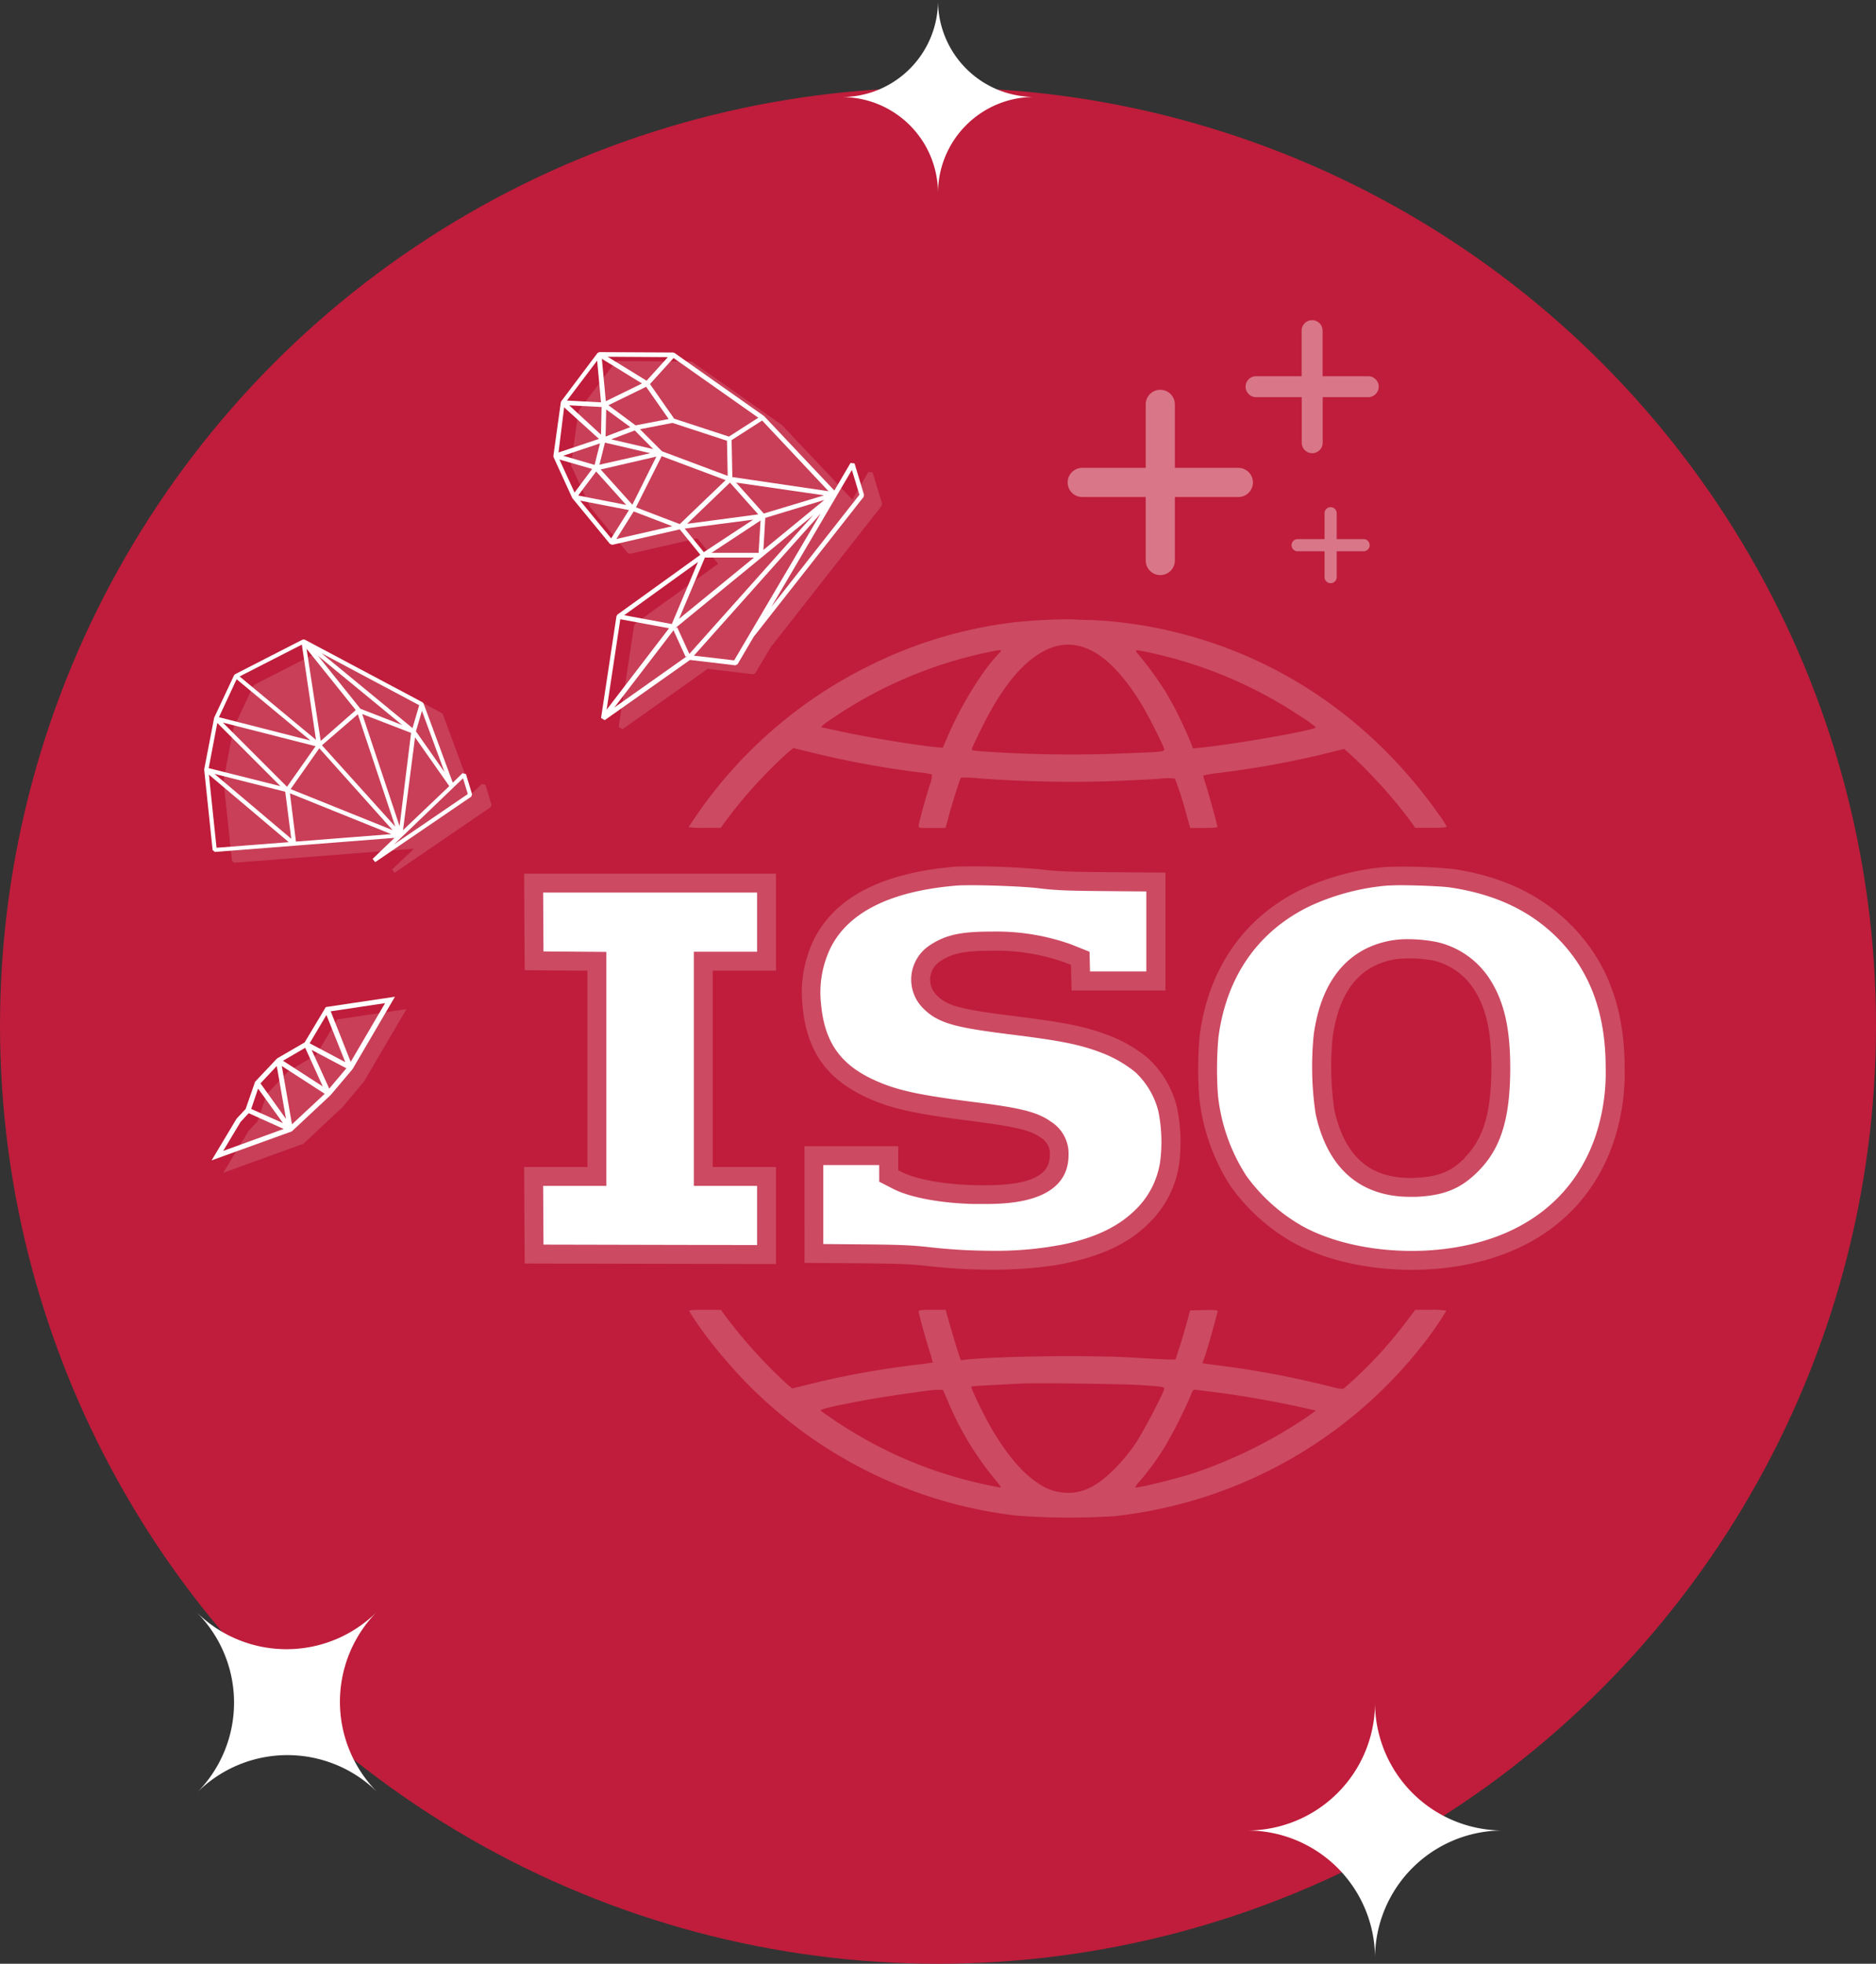
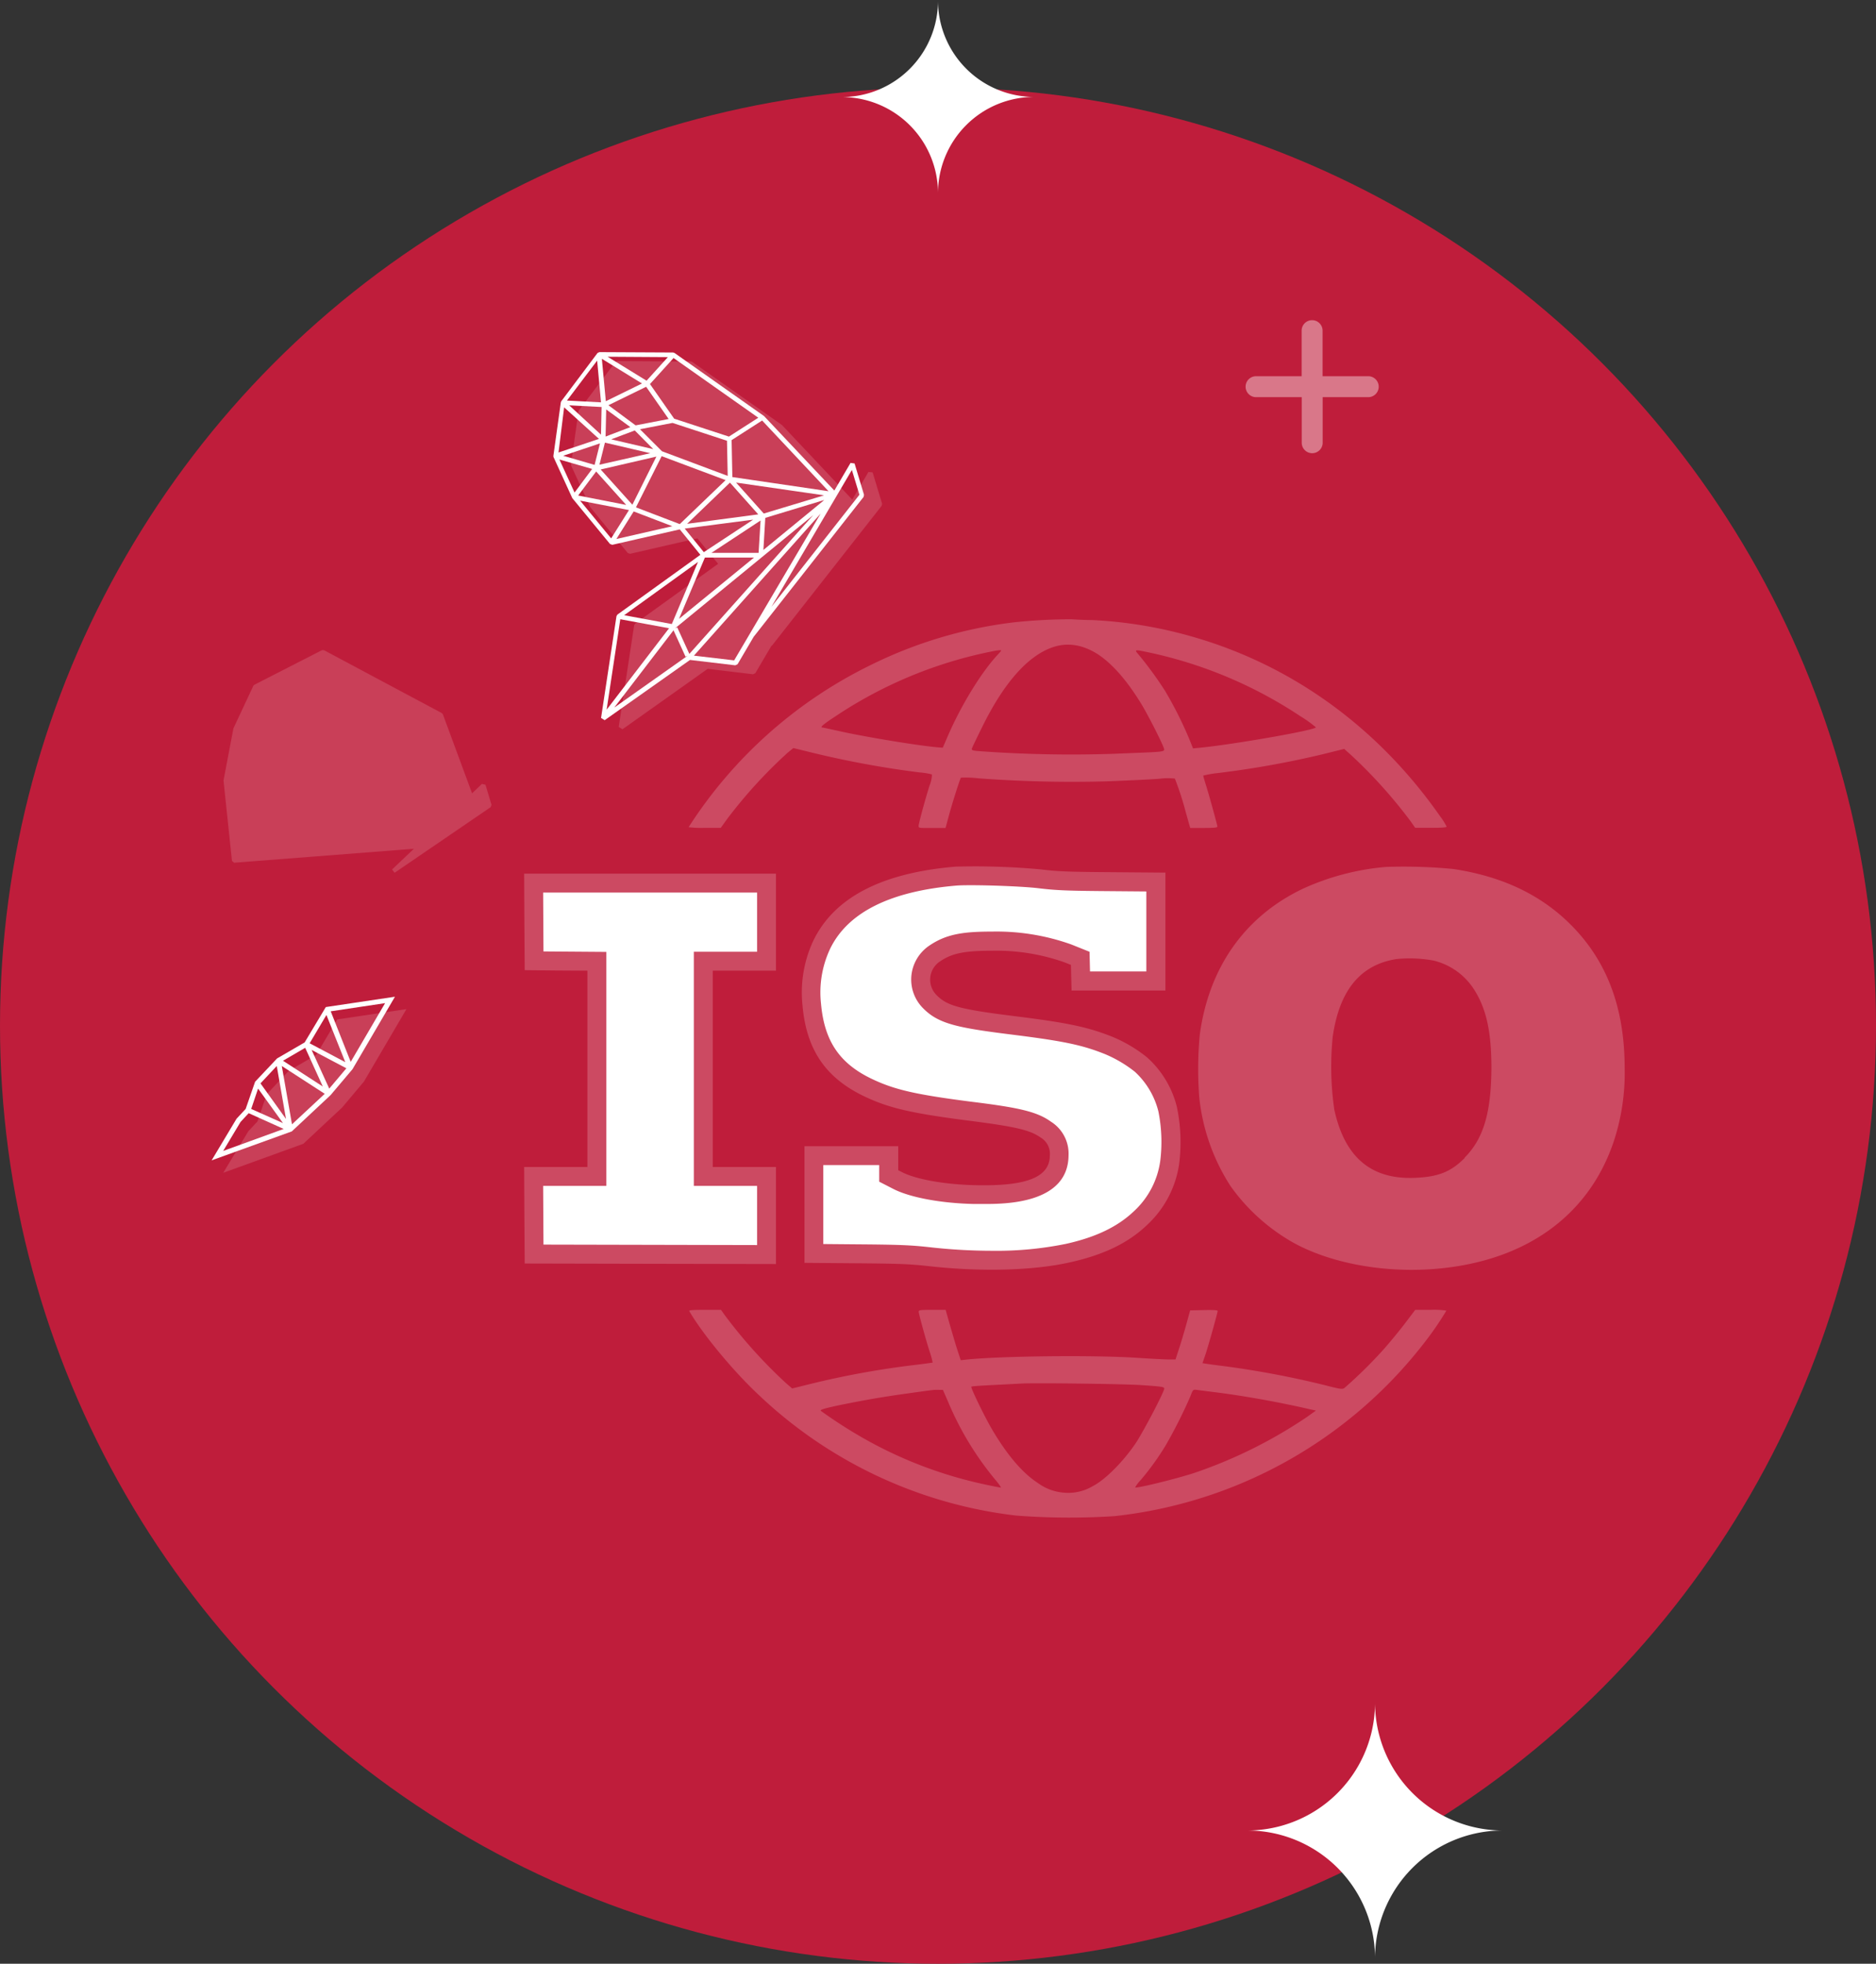
<svg xmlns="http://www.w3.org/2000/svg" viewBox="0 0 397.76 416.32">
  <rect x="0" y="0" width="397.76" height="416.32" fill="#333333" stroke="none" />
  <defs>
    <style>.cls-1{fill:#bf1d3b;}.cls-2,.cls-3,.cls-4,.cls-5{fill:#fff;}.cls-3{opacity:0.15;}.cls-4{opacity:0.2;}.cls-5{opacity:0.4;}</style>
  </defs>
  <g id="Calque_2" data-name="Calque 2">
    <g id="Calque_1-2" data-name="Calque 1">
      <circle class="cls-1" cx="198.88" cy="217.44" r="198.88" />
      <path class="cls-2" d="M64.59,221l-5.84,3.39-4.66,4.94-2,5.76-1.94,2.09L44.87,246l17-6.14,8.22-7.69,4.65-5.5,9-15.36-14.66,2.19ZM47.32,244,51,237.86,52.73,236l7.42,3.34Zm5.94-8.9,1.46-4.32L60,238.1Zm7.38,2.12-5.41-7.54L58.68,226Zm1.27,1.14L59.75,226l9.1,5.89ZM60,224.88l4.71-2.74,3.73,8.2Zm9.81,5.91-3.74-8.2,7.37,3.89Zm11.84-18.12-7.29,12.45L70.12,214.4Zm-16,8.51,3.56-6,4,10Z" />
      <polygon class="cls-3" points="86.18 213.93 77.17 229.29 72.55 234.79 64.31 242.49 47.33 248.64 52.66 239.82 54.6 237.74 56.55 231.99 61.2 227.04 67.04 223.65 71.51 216.12 86.18 213.93" />
-       <path class="cls-2" d="M96,165.93l-6.2-16.8-.21-.24-25-13.3h-.41l-14.35,7.35-.2.21-4.22,9L43.3,163.09v.13l1.78,17,.48.39,16.82-1.31h0l21.27-1.67L79,182.09l.55.69,20.37-13.89.17-.49-1.29-4.29-.73-.19Zm-8-9.61,7.26,10.34L85.45,176Zm-3.28,18.82L76.8,151.38l10.36,4Zm9.53-11.46-6.06-8.63,1.27-4.35Zm-5.37-14.17-1.42,4.85-19.33-15.9Zm-3.61,4.2-8.85-3.45-9-11.23Zm-1.45,21.55L68.26,158l7.61-6.57ZM65,137.54l10.43,13L68,157.07Zm-1-.88,3,20.19-16.2-13.44ZM50.17,144l15.66,13-19.41-4.95ZM66.91,158.2l-6.06,8.6-13.6-13.61Zm-20.84-4.93,13.39,13.4-15.21-3.82Zm-.16,26.46-1.62-15.5,16.93,14.31Zm15.84-1.91L45.48,164.07l15,3.78Zm1,.6-1.28-10.24,21.49,8.66Zm-1.13-11.13,6.08-8.65L83.25,176Zm37.57,1.05L83.56,179l1.6-1.52h0L96.09,167h0l2.08-2Z" />
      <polygon class="cls-3" points="104.22 170.64 104.02 171.13 83.67 185.03 83.12 184.34 87.76 179.94 66.48 181.6 49.64 182.9 49.18 182.51 47.39 165.48 47.41 165.35 49.49 154.42 53.72 145.38 53.91 145.18 68.26 137.84 68.68 137.84 93.65 151.16 93.88 151.38 100.09 168.18 102.18 166.19 102.93 166.36 104.22 170.64" />
      <path class="cls-2" d="M180.34,98.14,176.9,104,162,88.21,143,74.82l-.28-.09-15.64-.08-.39.19L119,85.07l-.09.23-1.57,11.28,0,.27,4,8.75,8,9.73.49.17,14.3-3.27,4.37,5.39-17.6,12.68-.19.33-3.27,21.58.77.47,18.09-12.77,9.6,1.14.49-.24L159.8,135l0,0,23.31-29.66.08-.45-2-6.63Zm-4.67,6-20.39-3-.16-7.83,6.47-4.16ZM129,85.91,137,82l4.77,6.83-7,1.35Zm9.51,9.31-8.92-2.08,5-1.88Zm-4.86-4.67-5.25,2,.13-5.75Zm-6.22,1.6-6.75-6.22,6.87.36Zm.83,1.69,9.62,2.24-10.78,2.44Zm-2.19,4.72-6.66-1.94L127.21,94Zm13.1-1.76L134.08,107l-6.72-7.47ZM135.69,91l6.9-1.34,11.55,3.78.15,7.45-13.93-5.22Zm19.08,11.32,6,6.73-15.08,2Zm7.09,14.27.4-6.8L174.77,106Zm10.56-7.38-26.26,29.42L143.59,133l-.45.2h0Zm-11.58,8-10,0,10.42-6.86Zm1.1-8.34-5.87-6.56,18.66,2.7Zm-1.16-20.31-6.23,4-11.61-3.8-5.13-7.34,5-5.52ZM141.61,75.71l-4.52,5-8.26-5.08Zm-14,.36,8.51,5.23-7.67,3.76Zm-1,.38.82,8.85-7.22-.38Zm-7,9.91L127,93.05l-8.58,2.88Zm-1,11.06,6.94,2-3.73,5Zm7.79,2.54,6.37,7.09-10.18-2ZM123,106.14l10.36,2-3.78,6Zm7.69,8.13,3.67-5.84,8.19,3.13Zm4.15-6.71,5.45-10.85,13.56,5.08-9.72,9.32Zm10.34,4.5,14.51-1.89-10.46,6.89Zm4.28,6.14,10.42,0-15.91,13Zm-1.47.94-5.55,13.16-10.1-1.87Zm-16.47,12.14,10.34,1.91-13.24,17.27ZM130.25,150l12.55-16.37,2.55,5.59.45-.21h0Zm25.41-10-8.53-1L174,108.88Zm26.56-35.11-18.65,23.74,17.05-29Z" />
      <polygon class="cls-3" points="187.03 106.8 186.94 107.23 163.65 136.91 163.59 136.87 160.14 142.73 159.66 142.95 150.04 141.8 131.98 154.61 131.18 154.11 134.46 132.54 134.67 132.21 152.26 119.53 147.87 114.13 133.59 117.41 133.1 117.24 125.14 107.52 121.13 98.78 121.07 98.48 122.65 87.22 122.75 86.98 130.48 76.76 130.86 76.55 146.5 76.63 146.77 76.73 165.8 90.11 180.7 105.92 184.13 100.06 185.02 100.15 187.03 106.8" />
      <path class="cls-2" d="M318.65,388.07a27.09,27.09,0,0,0-27.11,27.11,27.09,27.09,0,0,0-27.12-27.11,27.12,27.12,0,0,0,27.12-27.27A27.12,27.12,0,0,0,318.65,388.07Z" />
-       <path class="cls-2" d="M80.06,380a27.08,27.08,0,0,0-38.34.09,27.09,27.09,0,0,0-.09-38.34,27.12,27.12,0,0,0,38.45-.21A27.13,27.13,0,0,0,80.06,380Z" />
+       <path class="cls-2" d="M80.06,380A27.13,27.13,0,0,0,80.06,380Z" />
      <path class="cls-2" d="M219.31,20.55A20.41,20.41,0,0,0,198.88,41a20.4,20.4,0,0,0-20.42-20.42A20.44,20.44,0,0,0,198.88,0,20.44,20.44,0,0,0,219.31,20.55Z" />
      <path class="cls-4" d="M303.37,277.69h-3.3l-2,2.64c-1.09,1.45-3.12,3.93-4.51,5.52a95.94,95.94,0,0,1-8.51,8.41c-.46.31-.85.26-4.16-.6a195.76,195.76,0,0,0-21.57-4.06c-1.59-.19-3.21-.42-3.63-.49l-.74-.12.58-1.66c.62-1.8,2.64-9,2.64-9.41,0-.16-1-.23-2.92-.18l-2.91.07-.76,2.77c-.42,1.53-1.11,3.86-1.55,5.2l-.79,2.43h-1.5c-.81,0-3.81-.16-6.68-.35-9.13-.6-28.6-.39-36.06.37l-1.3.14-1-3.07c-.51-1.72-1.22-4.12-1.57-5.37l-.63-2.24h-2.84c-2.59,0-2.87.05-2.87.42s1.37,5.45,2.32,8.43a17.73,17.73,0,0,1,.64,2.34s-1.94.28-4.23.55a183.61,183.61,0,0,0-21.8,4l-3.76.93-1.32-1.14a104.78,104.78,0,0,1-13-14.44l-.77-1.09h-3.44c-2.71,0-3.42.07-3.28.28,2.91,5,9.57,13,14.88,17.91a95.3,95.3,0,0,0,54.44,25.43,148.79,148.79,0,0,0,20.81.12,96.15,96.15,0,0,0,65.56-36.57,67.23,67.23,0,0,0,4.83-7A16.4,16.4,0,0,0,303.37,277.69Zm-91.19,37.68c-.14,0-1.72-.3-3.5-.69a90.28,90.28,0,0,1-25.1-9.48,100.05,100.05,0,0,1-9.55-6.1c-.18-.23.65-.49,3.75-1.16,4.87-1,9.22-1.78,14.77-2.54,2.33-.33,4.55-.63,4.92-.67a8,8,0,0,1,1.57-.07l.88,0,1.11,2.54a65.41,65.41,0,0,0,10.15,16.69C211.87,314.72,212.31,315.37,212.18,315.37Zm19.51-.3a10.15,10.15,0,0,1-6,1.39,10.73,10.73,0,0,1-5.64-2.06c-3.33-2.17-6.57-6-9.85-11.6-1.53-2.64-4.44-8.63-4.25-8.81s4.34-.33,10.58-.67c3.06-.16,21.53.07,25.32.32,4.48.3,5,.37,5,.74,0,.69-4.3,8.9-6,11.51C238.18,309.85,234.35,313.71,231.69,315.07ZM277,300.48a100,100,0,0,1-24,11.86c-4.21,1.34-12.07,3.24-12.32,3a7.37,7.37,0,0,1,1.2-1.59,56.32,56.32,0,0,0,5.3-7.37A103.56,103.56,0,0,0,252.4,296c.55-1.43.55-1.43,1.36-1.34.44.07,2.48.32,4.51.58,5.9.76,13.32,2.1,19.51,3.54l1.23.27Z" />
      <path class="cls-4" d="M305.38,173.11C292.25,154.29,274,141,252.68,134.94a92.74,92.74,0,0,0-21.22-3.49c-1.9,0-3.84-.14-4.28-.16a116.28,116.28,0,0,0-12.14.64,93.37,93.37,0,0,0-30.63,9.16A95.78,95.78,0,0,0,146,175.37a21.93,21.93,0,0,0,3.42.14h3.4l1.38-1.92a102.12,102.12,0,0,1,12.79-14l1.22-1,4.33,1.06a201.94,201.94,0,0,0,22.47,4.11,15.11,15.11,0,0,1,2.58.42,6.29,6.29,0,0,1-.5,2.36c-1,3.17-2.32,8.07-2.32,8.57s.26.42,2.87.42h2.84l.63-2.33c.78-2.94,2.45-8.14,2.63-8.33a22.44,22.44,0,0,1,3.75.14,267.49,267.49,0,0,0,27.32.63c4.26-.16,9.18-.4,10.91-.53a14,14,0,0,1,3.38-.05,61.39,61.39,0,0,1,2.06,6.19c.23.88.62,2.22.81,2.94l.39,1.34h2.87c2.17,0,2.89-.07,2.89-.3s-1.39-5.36-2.29-8.34c-.4-1.25-.72-2.36-.72-2.46a22.16,22.16,0,0,1,3.19-.55A197.72,197.72,0,0,0,281,159.77l4-1,1.61,1.44A104.24,104.24,0,0,1,299,174l1.06,1.5h3.33c2.29,0,3.33-.07,3.33-.25A13.18,13.18,0,0,0,305.38,173.11Zm-104.49-16.9-1,2.31-.88-.07c-4.06-.32-15.74-2.24-21.33-3.51-1.71-.37-3.19-.7-3.29-.7-.64,0,.19-.71,2.78-2.4a92.16,92.16,0,0,1,33.1-13.73,13.12,13.12,0,0,1,1.62-.26c.53,0,.53,0-.25.84C208.11,142.43,203.71,149.62,200.89,156.21Zm35.19,3.6a270.13,270.13,0,0,1-28.94-.6c-1-.11-1.18-.2-1.07-.53s1-2.17,2.06-4.32c4.67-9.55,9.76-15.33,15.1-17.15,3.14-1.07,6.4-.54,9.61,1.54,3,2,6,5.39,9,10.25,1.48,2.35,5,9.31,5,9.89S245.9,159.4,236.08,159.81Zm18.38-1.29-1.51.14-.8-2A82.49,82.49,0,0,0,247,146.43a78.6,78.6,0,0,0-5.57-7.63c-1-1.16-1-1.16,2.68-.37a92.93,92.93,0,0,1,31.6,13.41A24.31,24.31,0,0,1,279,154.2C279,154.77,261.74,157.8,254.46,158.52Z" />
      <polygon class="cls-4" points="151.12 205.79 151.12 247.41 164.53 247.41 164.53 267.98 137.9 267.93 111.25 267.87 111.18 257.62 111.13 247.41 124.54 247.41 124.54 205.79 117.9 205.75 111.25 205.68 111.18 195.44 111.13 185.22 164.53 185.22 164.53 205.79 151.12 205.79" />
      <polygon class="cls-2" points="115.23 263.86 115.16 251.42 128.55 251.42 128.55 201.81 115.23 201.71 115.16 189.23 160.52 189.23 160.52 201.78 147.11 201.78 147.11 251.42 160.52 251.42 160.52 263.96 115.23 263.86" />
      <path class="cls-4" d="M250,246.83a21.92,21.92,0,0,1-6.75,12.83c-4,3.84-9.2,6.36-16.34,7.95-7.88,1.78-19,2.06-30.24.79-3.84-.42-6.06-.51-15.28-.58l-10.82-.09V243h19.88v5.09l.9.46c2.94,1.48,9,2.57,15.33,2.71,11,.27,15.88-1.67,15.91-6.29a4,4,0,0,0-2-3.84c-2.22-1.57-5.34-2.29-15.3-3.56-12-1.55-16.72-2.63-21.92-5.08-8.3-3.93-12.39-9.92-13.22-19.35a25.93,25.93,0,0,1,2.31-13.74c4.42-9.13,14.52-14.37,30.17-15.67a152.41,152.41,0,0,1,18,.58c3.61.44,5.64.53,15.33.6l11.14.09v25H227.2l-.07-2.71-.07-2.73-1.38-.55a43.31,43.31,0,0,0-15.26-2.45c-5.85,0-8.49.51-11,2.19a4.63,4.63,0,0,0-.8,7.26c2.24,2.27,5,3,17.24,4.51,10.59,1.34,14.68,2.2,19.81,4.21a30.13,30.13,0,0,1,7.54,4.44,20.82,20.82,0,0,1,6.31,10.47A36.14,36.14,0,0,1,250,246.83Z" />
      <path class="cls-2" d="M210.25,265.17a118.16,118.16,0,0,1-13.16-.76c-4.1-.45-6.45-.54-15.7-.61l-6.83-.06V247h11.85v3.52l3.08,1.58c3.55,1.79,10.08,3,17.07,3.15l2,0c4.44,0,17.92,0,18-10.31a8,8,0,0,0-3.75-7.15c-3-2.16-6.94-3-17.1-4.25-11.53-1.49-16-2.51-20.71-4.74-7-3.29-10.23-8.1-10.93-16.07A21.72,21.72,0,0,1,176,201.16c3.74-7.74,12.79-12.25,26.89-13.42.65-.05,1.69-.07,2.94-.07,4.73,0,11.54.3,14.28.63,3.89.47,6.1.56,15.78.63l7.16.06v16.95H231.11l-.1-4.16-3.84-1.54a47.05,47.05,0,0,0-16.74-2.74c-5.94,0-9.62.45-13.25,2.88a8.71,8.71,0,0,0-3.94,6.43,8.61,8.61,0,0,0,2.54,7c3.33,3.36,7.51,4.13,19.57,5.63,10.26,1.3,14.13,2.12,18.85,4a26.91,26.91,0,0,1,6.41,3.77,17,17,0,0,1,5,8.42,32.77,32.77,0,0,1,.39,10.5,17.82,17.82,0,0,1-5.56,10.64c-3.48,3.31-8.07,5.52-14.46,6.94A73.62,73.62,0,0,1,210.25,265.17Z" />
      <path class="cls-4" d="M333,196c-6.35-6.34-14.56-10.22-24.87-11.77a110.23,110.23,0,0,0-14.22-.44,53,53,0,0,0-17.61,4.6c-12.35,5.85-20,16.72-21.92,31a79,79,0,0,0-.11,13.22,42.83,42.83,0,0,0,6.63,18.84,41.09,41.09,0,0,0,13.48,12.09c7.56,4.12,18.12,6.17,28.5,5.57,19.81-1.18,33.89-10.93,39.32-27.25a46.37,46.37,0,0,0,2.27-15.49C344.45,213.63,340.71,203.69,333,196Zm-22.44,49.49c-2.89,2.91-5.55,4-10.43,4.21-9.36.44-15-4.3-17.22-14.43a63.68,63.68,0,0,1-.35-15.39c1.39-9.9,5.87-15.38,13.57-16.56a27.9,27.9,0,0,1,7.84.33,14.11,14.11,0,0,1,8.39,5.85c2.73,4.11,3.86,9.08,3.86,16.92C316.16,235.92,314.54,241.44,310.52,245.44Z" />
-       <path class="cls-2" d="M299.28,265.2c-8.57,0-17-1.89-23-5.18a37.36,37.36,0,0,1-12.05-10.78,38.91,38.91,0,0,1-6-17.11,77,77,0,0,1,.11-12.23c1.72-13,8.52-22.66,19.66-27.93a49.25,49.25,0,0,1,16.31-4.24c.48,0,1.37-.06,2.44-.06,3.8,0,9.22.24,10.75.48,9.49,1.42,16.89,4.9,22.65,10.64,6.94,6.94,10.31,16,10.29,27.57a42.3,42.3,0,0,1-2.07,14.24c-4.9,14.72-17.6,23.43-35.75,24.51C301.5,265.17,300.39,265.2,299.28,265.2Zm-.69-66.09a20.82,20.82,0,0,0-3.12.2c-6.58,1-14.87,5.29-16.92,20a67.58,67.58,0,0,0,.39,16.79c3.16,14.57,12.61,17.63,20,17.63l1.36,0c5.92-.28,9.47-1.74,13.09-5.39,4.81-4.79,6.8-11.14,6.82-21.89,0-8.64-1.35-14.36-4.52-19.15a18.11,18.11,0,0,0-10.8-7.53A31.47,31.47,0,0,0,298.59,199.11Z" />
-       <path class="cls-5" d="M262.56,99.19H249.1V85.73a3.09,3.09,0,0,0-6.18,0V99.19H229.46a3.09,3.09,0,0,0,0,6.18h13.46v13.46a3.09,3.09,0,0,0,6.18,0V105.37h13.46a3.09,3.09,0,0,0,0-6.18Z" />
      <path class="cls-5" d="M290.08,79.76h-9.66V70.1a2.22,2.22,0,0,0-4.44,0v9.66h-9.66a2.22,2.22,0,1,0,0,4.44H276v9.66a2.22,2.22,0,0,0,4.44,0V84.2h9.66a2.22,2.22,0,1,0,0-4.44Z" />
-       <path class="cls-5" d="M289,114.3h-5.59v-5.6a1.29,1.29,0,0,0-2.57,0v5.6h-5.59a1.29,1.29,0,1,0,0,2.57h5.59v5.59a1.29,1.29,0,0,0,2.57,0v-5.59H289a1.29,1.29,0,1,0,0-2.57Z" />
    </g>
  </g>
</svg>